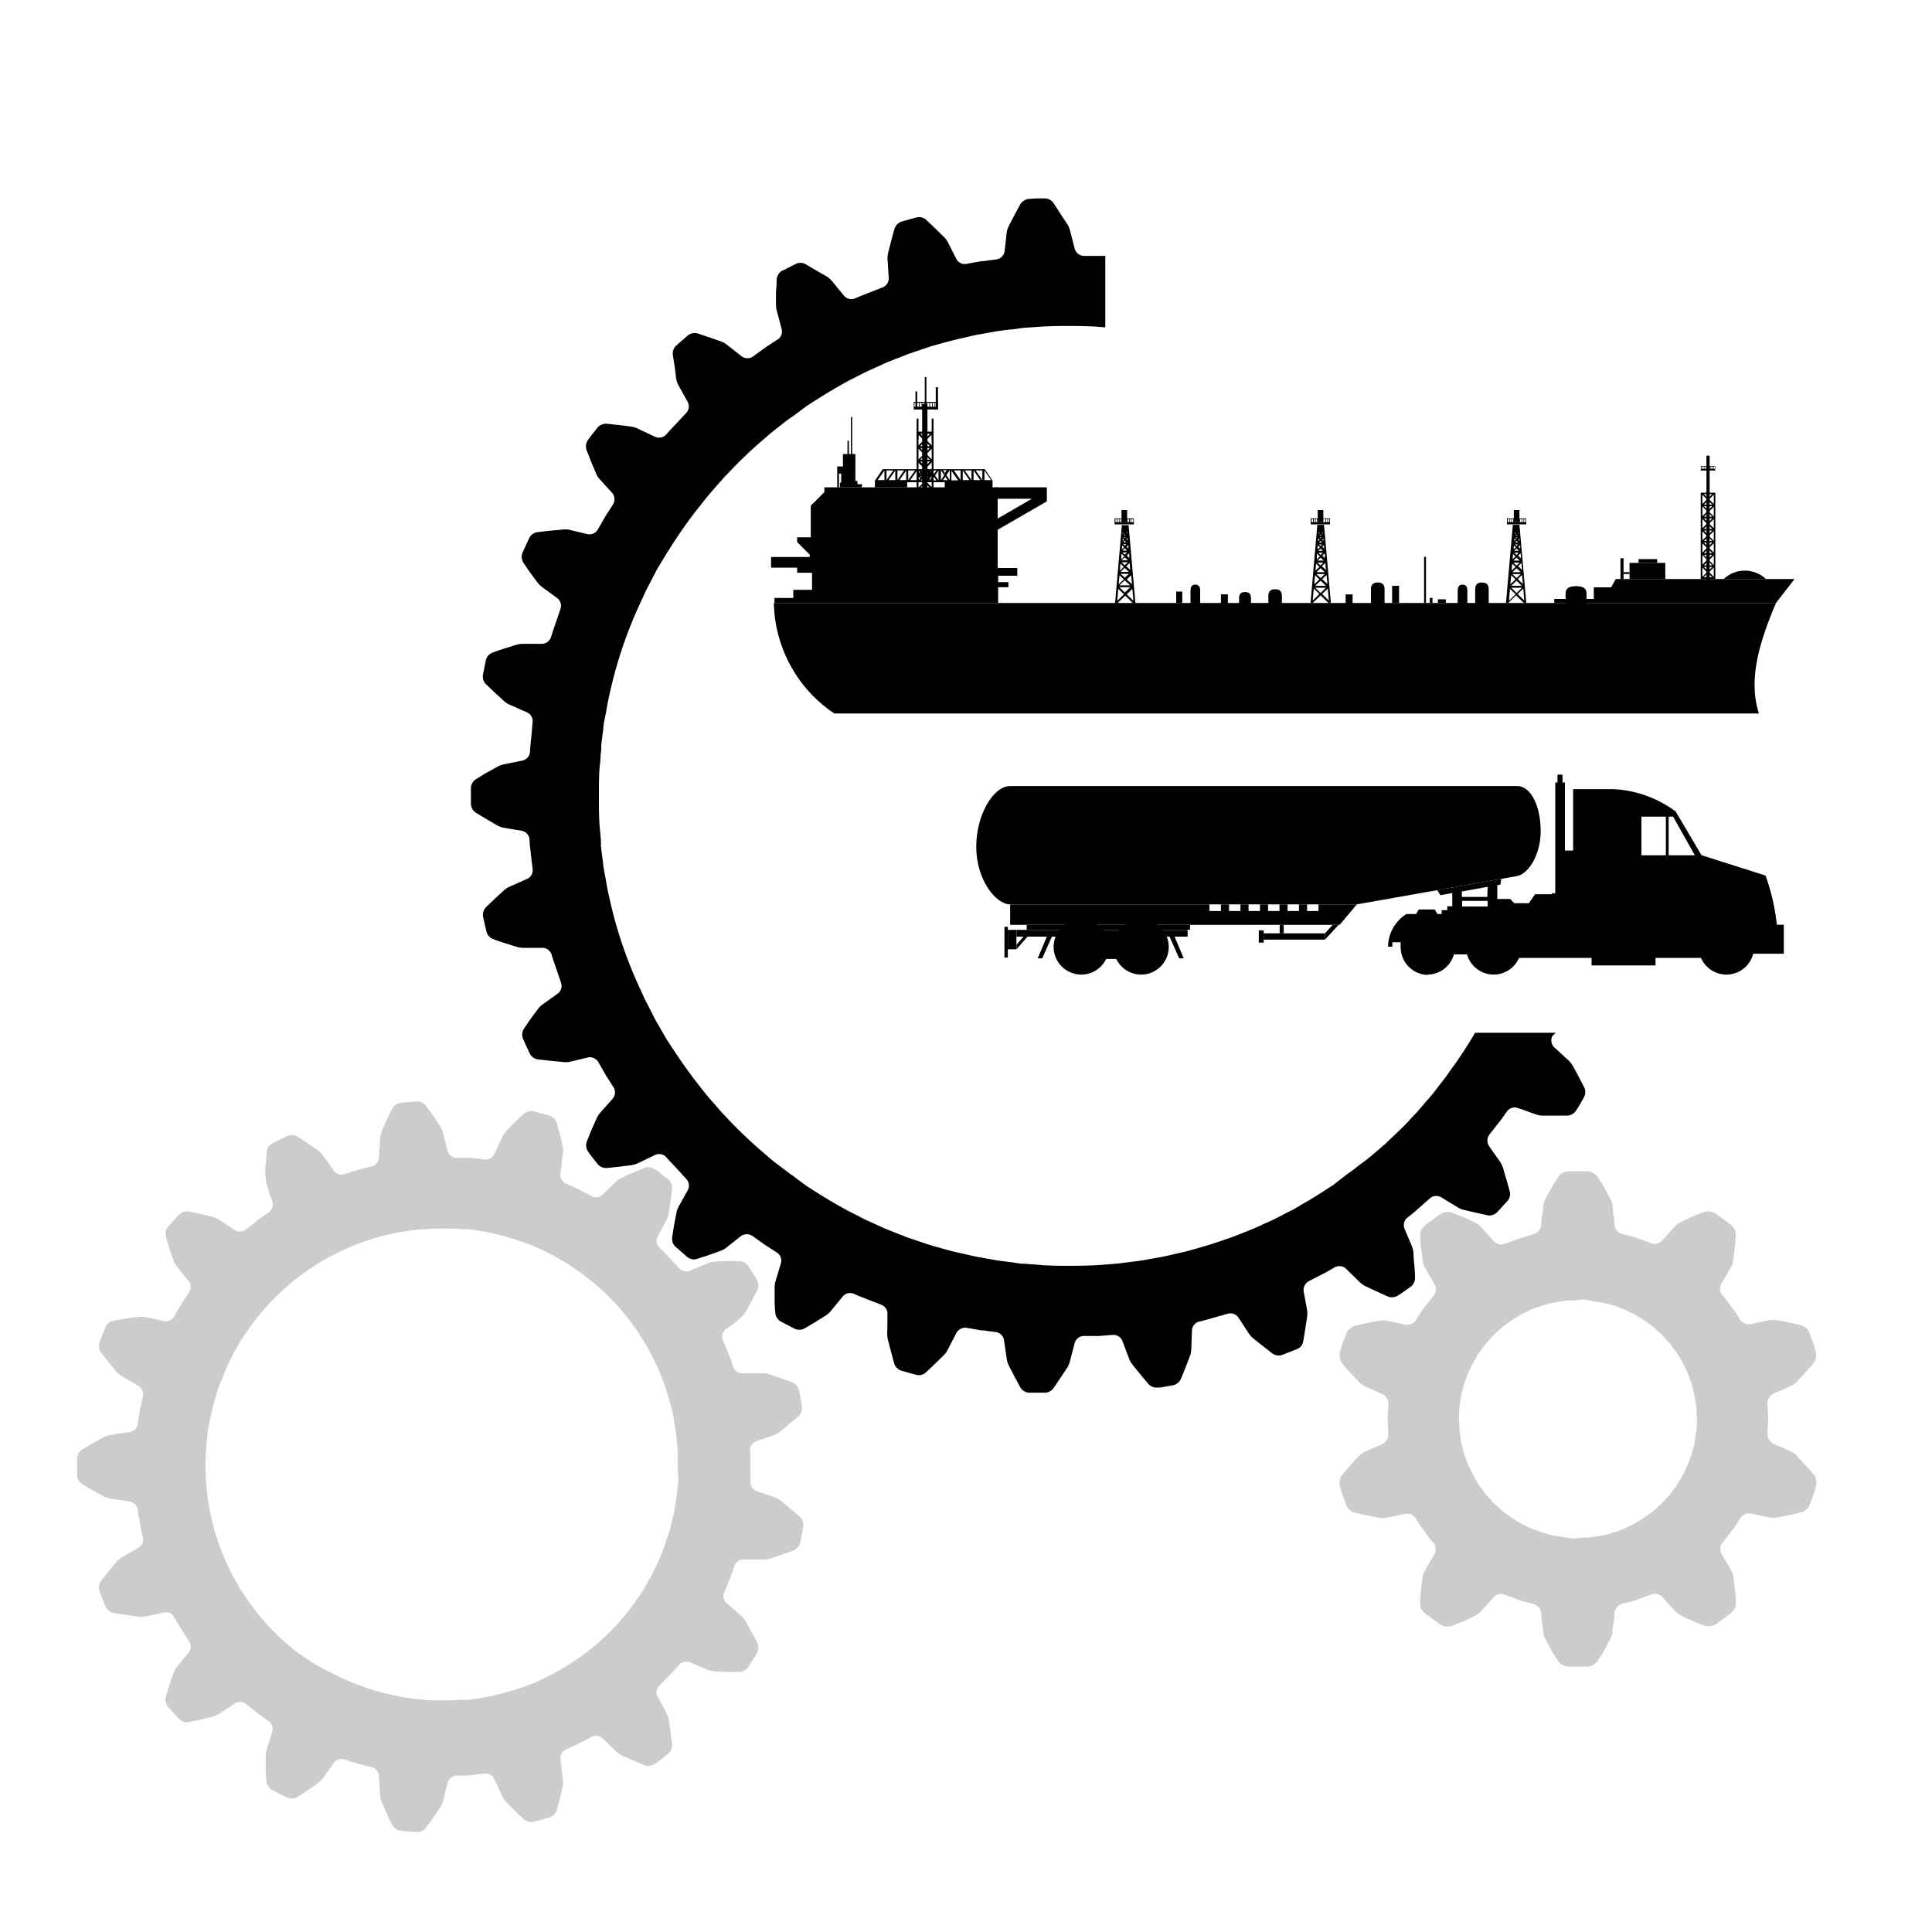
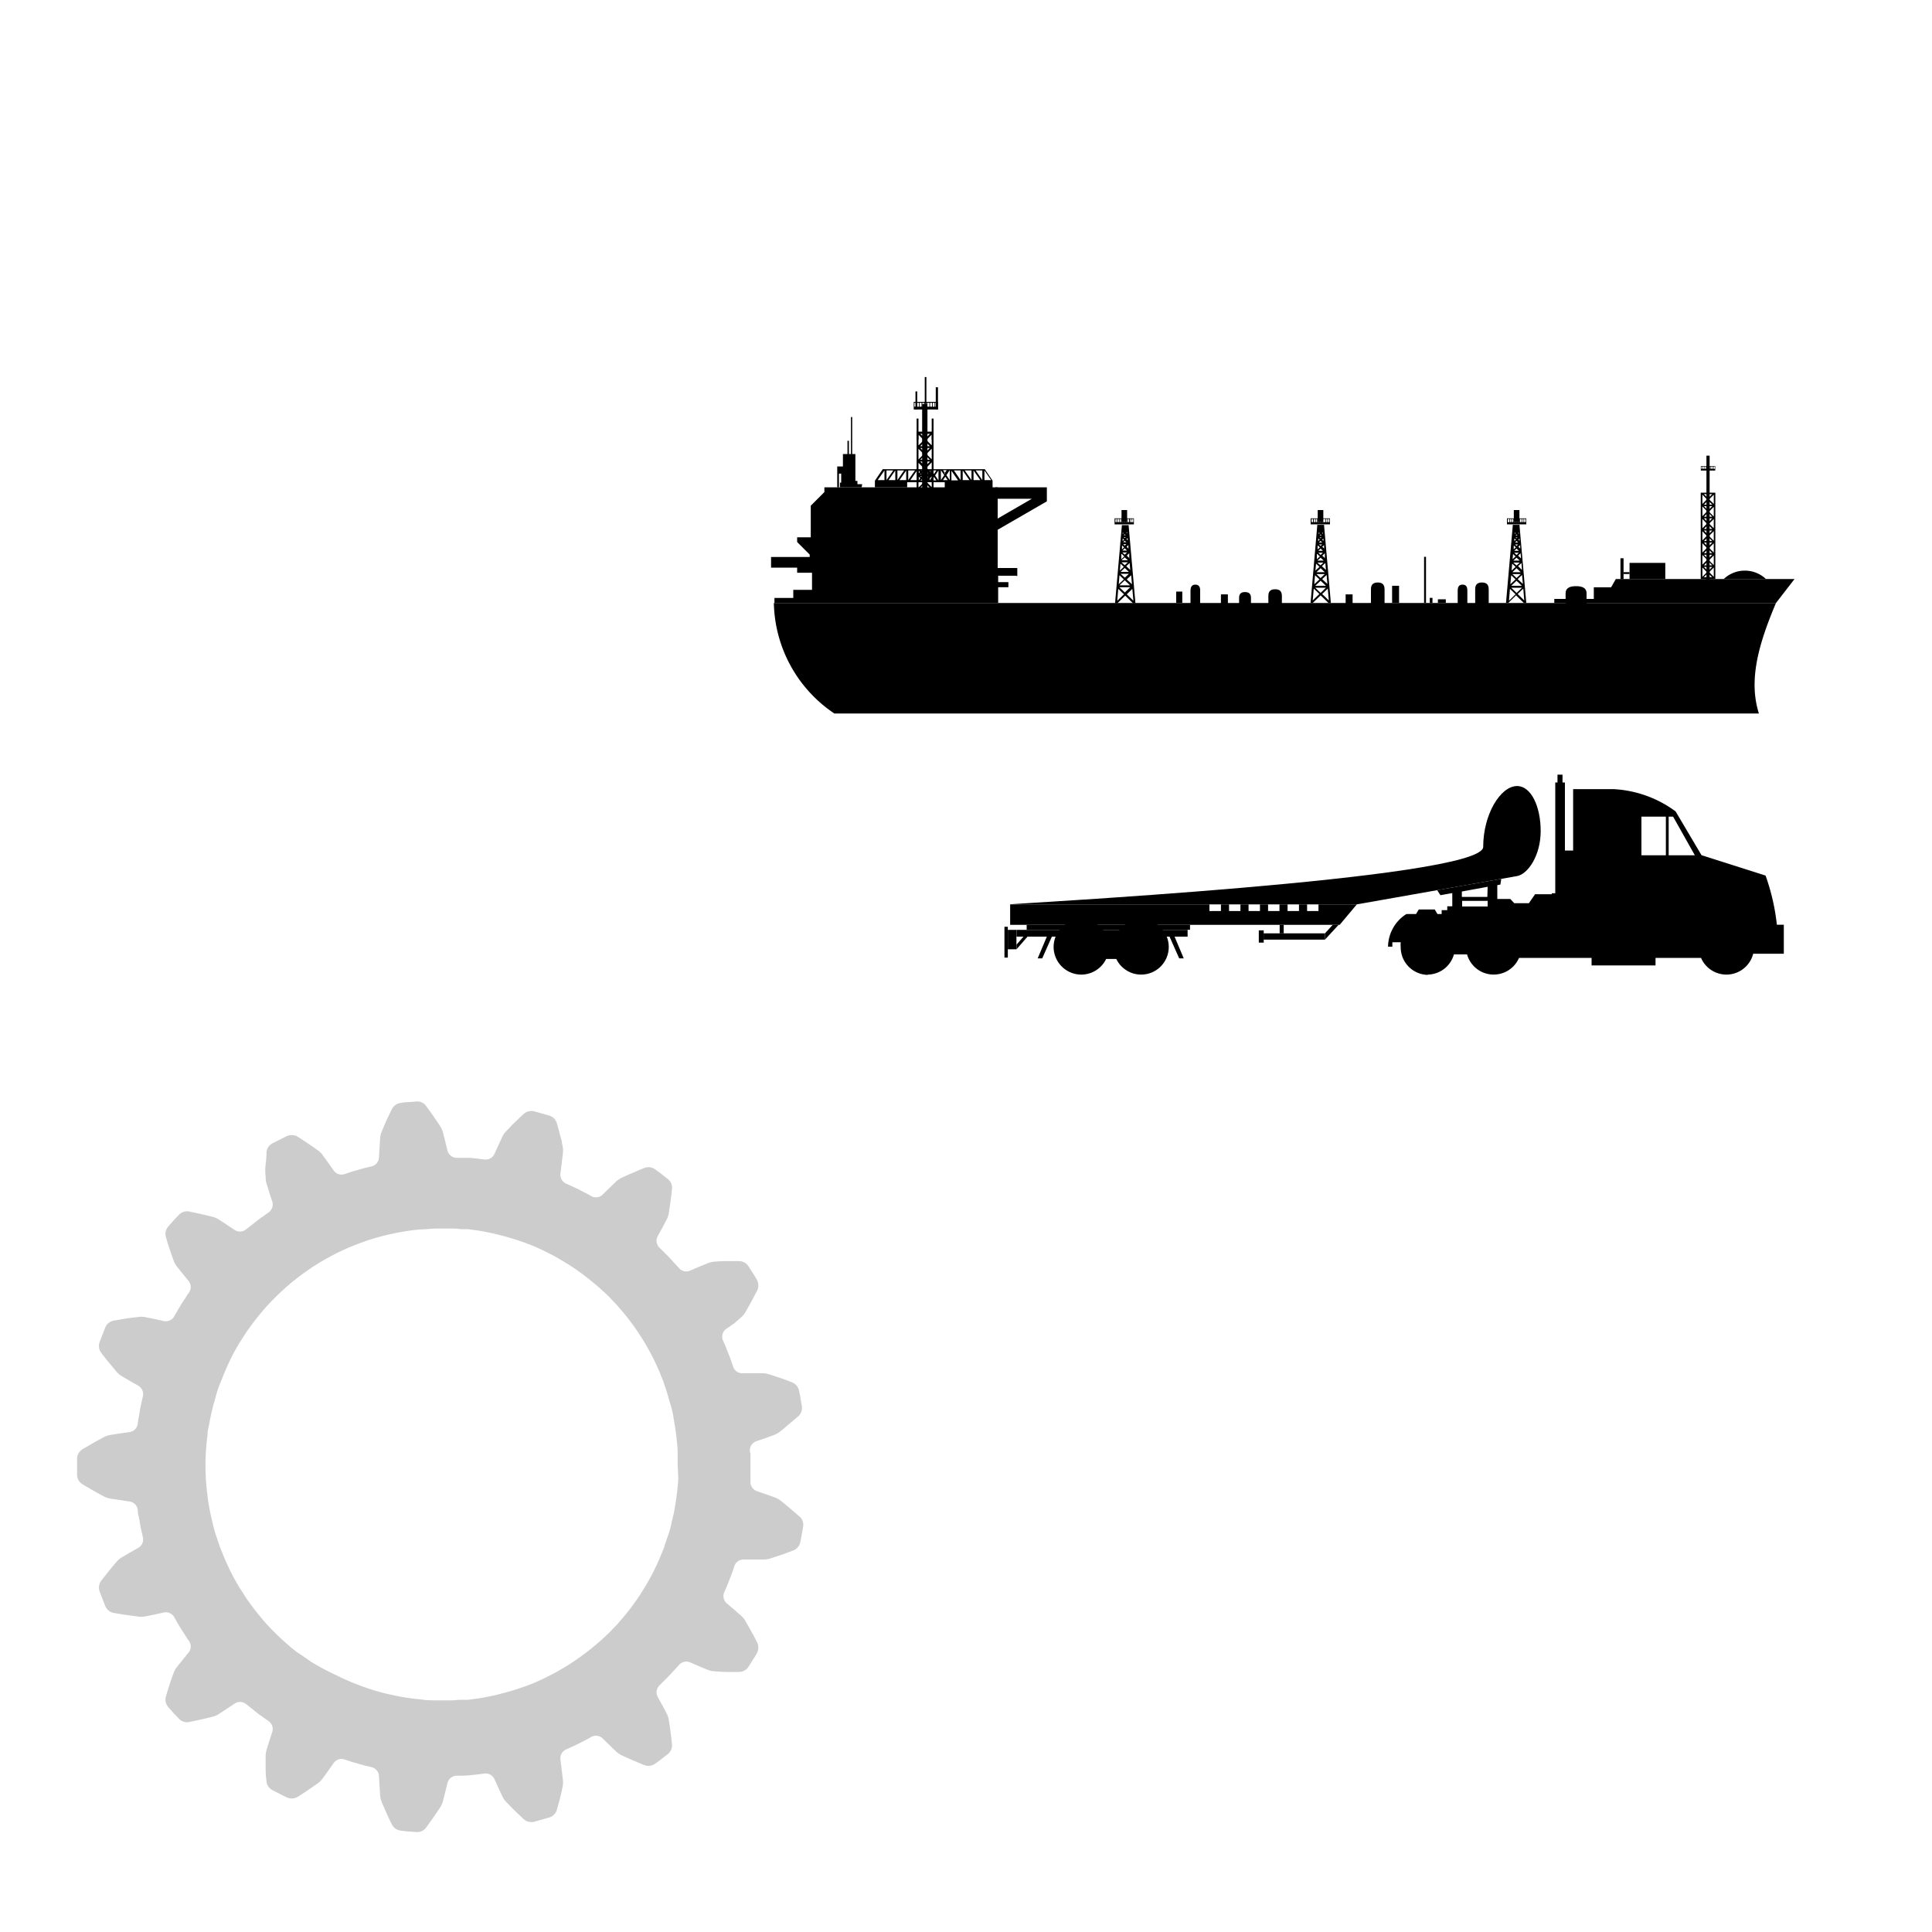
<svg xmlns="http://www.w3.org/2000/svg" id="Layer_1" data-name="Layer 1" viewBox="0 0 200 200">
  <title>WN</title>
-   <path d="M186.9,151.67c-.46-.51-.93-1-.93-1a2.13,2.13,0,0,0-.59-.42l-.89-.4-.89-.38a1.13,1.13,0,0,1-.63-1.09l.07-1.51-.07-1.52a1.11,1.11,0,0,1,.63-1.08l.89-.38.89-.41a2.32,2.32,0,0,0,.59-.41s.47-.47.93-1,.86-1,.86-1a1.45,1.45,0,0,0,.18-1.23l-.07-.27a5.05,5.05,0,0,0-.19-.6l-.31-.85a1.39,1.39,0,0,0-.85-.9l-.41-.11-.92-.21c-.66-.14-1.31-.24-1.31-.24a2.12,2.12,0,0,0-.71,0l-.95.19c-.47.1-.94.22-.94.22a1.1,1.1,0,0,1-1.17-.5l-.4-.65c-.21-.31-.45-.61-.45-.61s-.89-1.22-.93-1.19a1.07,1.07,0,0,1-.13-1.25l.5-.84.49-.86a2,2,0,0,0,.23-.67s.09-.65.16-1.31.1-1.36.1-1.36a1.15,1.15,0,0,0-.13-.59,1.62,1.62,0,0,0-.44-.51l-1.46-1.08a1.48,1.48,0,0,0-1.24-.19s-.64.24-1.25.5-1.2.57-1.2.57a2.28,2.28,0,0,0-.58.44l-.66.72-.64.73a1.08,1.08,0,0,1-1.23.25l-1.42-.52-.22-.08-.51-.13-.73-.19a1.1,1.1,0,0,1-.57-.36,1,1,0,0,1-.27-.59s0-.48-.09-1-.11-1-.11-1a1.94,1.94,0,0,0-.22-.68s-.3-.59-.64-1.18a8.13,8.13,0,0,0-.48-.79l-.23-.35a1.4,1.4,0,0,0-1.11-.55l-.9,0-.91,0a1.4,1.4,0,0,0-1.11.55l-.23.35c-.14.2-.31.49-.48.79-.34.59-.64,1.18-.64,1.18a2.16,2.16,0,0,0-.22.68s0,.49-.11,1-.09,1-.09,1a1,1,0,0,1-.27.59,1.1,1.1,0,0,1-.57.36L158,128l-.51.13-.22.08-1.42.52a1.08,1.08,0,0,1-1.23-.25l-.64-.73-.66-.72a2.12,2.12,0,0,0-.58-.44s-.6-.32-1.2-.57-1.25-.5-1.25-.5a1.48,1.48,0,0,0-1.24.19l-1.46,1.08a1.76,1.76,0,0,0-.44.51,1.15,1.15,0,0,0-.13.59s0,.69.1,1.36.16,1.31.16,1.31a2,2,0,0,0,.23.67l.49.86.5.84a1.07,1.07,0,0,1-.13,1.25s-.93,1.19-.93,1.19-.24.3-.45.61-.39.65-.39.65a1.12,1.12,0,0,1-1.18.5s-.47-.12-.94-.22l-.95-.19a2.12,2.12,0,0,0-.71,0s-.65.1-1.31.24l-.92.21-.41.11a1.39,1.39,0,0,0-.85.9L139,139a5.05,5.05,0,0,0-.19.6l-.07.27a1.45,1.45,0,0,0,.18,1.23s.42.54.86,1,.93,1,.93,1a2.32,2.32,0,0,0,.59.41l.89.41.89.38a1.13,1.13,0,0,1,.64,1.08l-.08,1.52.08,1.51a1.16,1.16,0,0,1-.64,1.09l-.89.38-.89.4a2.13,2.13,0,0,0-.59.42s-.47.46-.93,1-.86,1-.86,1a1.46,1.46,0,0,0-.18,1.23l.07.28a5.6,5.6,0,0,0,.19.59l.31.86a1.41,1.41,0,0,0,.85.9l.41.1c.25.07.59.14.92.21.66.14,1.31.25,1.31.25a2.11,2.11,0,0,0,.71,0l.95-.19.94-.21a1.09,1.09,0,0,1,1.18.5l.39.64c.21.31.45.61.45.61s.89,1.22.93,1.2a1.07,1.07,0,0,1,.13,1.25l-.5.84c-.25.42-.49.85-.49.85a2,2,0,0,0-.23.68s-.09.64-.16,1.31-.1,1.35-.1,1.35a1.19,1.19,0,0,0,.13.6,1.72,1.72,0,0,0,.44.5l1.46,1.08a1.45,1.45,0,0,0,1.24.19s.64-.24,1.25-.5,1.2-.57,1.2-.57a2.09,2.09,0,0,0,.58-.43l.66-.72.64-.73a1.08,1.08,0,0,1,1.23-.26l1.42.52.22.09.51.13.73.18a1.06,1.06,0,0,1,.57.37,1,1,0,0,1,.27.58s0,.48.09,1,.11,1,.11,1a2.16,2.16,0,0,0,.22.68s.3.59.64,1.19c.17.3.34.58.48.79l.23.35a1.42,1.42,0,0,0,1.11.54l.91,0,.9,0a1.42,1.42,0,0,0,1.11-.54l.23-.35c.14-.21.32-.49.48-.79.34-.6.64-1.19.64-1.19a1.94,1.94,0,0,0,.22-.68s0-.48.11-1,.09-1,.09-1a1,1,0,0,1,.27-.58A1.06,1.06,0,0,1,168,166l.73-.18.51-.13.22-.09,1.42-.52a1.08,1.08,0,0,1,1.23.26l.64.73.66.72a2.24,2.24,0,0,0,.58.43s.6.32,1.2.57,1.25.5,1.25.5a1.45,1.45,0,0,0,1.24-.19l1.46-1.08a1.59,1.59,0,0,0,.44-.5,1.19,1.19,0,0,0,.13-.6s0-.69-.1-1.35-.16-1.31-.16-1.31a2,2,0,0,0-.23-.68l-.49-.85-.5-.84a1.07,1.07,0,0,1,.13-1.25s.93-1.2.93-1.2.24-.3.45-.61l.4-.64a1.07,1.07,0,0,1,1.17-.5l.94.21.95.19a2.11,2.11,0,0,0,.71,0s.65-.11,1.31-.25c.33-.07.67-.14.92-.21l.41-.1a1.41,1.41,0,0,0,.85-.9l.31-.86a5.6,5.6,0,0,0,.19-.59l.07-.28a1.46,1.46,0,0,0-.18-1.23S187.34,152.17,186.9,151.67Zm-13.8,2.72-.22.31c-.09.12-.22.23-.34.37l-.39.43a5.19,5.19,0,0,1-.48.45l-.51.48-.59.42a11,11,0,0,1-1.19.78,4.56,4.56,0,0,1-.58.3l-.52.25a8.74,8.74,0,0,1-.82.31l-.31.12a11.11,11.11,0,0,1-1.16.32c-.35.09-.78.11-1.22.2s-.94,0-1.42.09-1,0-1.43-.09-.87-.11-1.22-.2a11.11,11.11,0,0,1-1.16-.32l-.31-.12a8.74,8.74,0,0,1-.82-.31l-.52-.25a4.56,4.56,0,0,1-.58-.3,12.13,12.13,0,0,1-1.19-.78l-.59-.42c-.17-.17-.34-.32-.51-.48a5.19,5.19,0,0,1-.48-.45l-.39-.43c-.12-.14-.24-.25-.34-.37l-.22-.31-.2-.27-.21-.26c-.12-.17-.26-.44-.45-.75a12.4,12.4,0,0,1-1.1-2.41,5.41,5.41,0,0,1-.19-.69c-.05-.23-.13-.45-.17-.67-.06-.45-.14-.87-.18-1.23,0-.73-.07-1.21-.07-1.21s0-.49.07-1.22c0-.36.12-.77.18-1.22,0-.22.12-.45.17-.68a5.91,5.91,0,0,1,.19-.69,12.4,12.4,0,0,1,1.1-2.41c.19-.31.33-.58.45-.75l.21-.26.2-.27.22-.31.34-.36.39-.44a5.19,5.19,0,0,1,.48-.45l.51-.47.59-.43a12.13,12.13,0,0,1,1.19-.78,3.49,3.49,0,0,1,.58-.29l.52-.26a8.74,8.74,0,0,1,.82-.31l.31-.12s.46-.12,1.16-.31c.35-.09.78-.12,1.22-.2s.94,0,1.43-.1,1,0,1.42.1.87.11,1.22.2c.7.19,1.17.29,1.16.31l.31.12a8.74,8.74,0,0,1,.82.31l.52.26a3.49,3.49,0,0,1,.58.29,11,11,0,0,1,1.19.78l.59.43.51.47a5.19,5.19,0,0,1,.48.45l.39.44c.12.13.25.25.34.36l.22.31.2.27.21.26c.13.17.26.44.46.75a13,13,0,0,1,1.09,2.41,5.91,5.91,0,0,1,.19.69c.05.23.13.46.17.68.06.45.14.86.19,1.22,0,.73.06,1.22.06,1.22s0,.48-.06,1.21c-.05.36-.13.78-.19,1.23,0,.22-.12.44-.17.67a5.41,5.41,0,0,1-.19.69,13,13,0,0,1-1.09,2.41c-.2.31-.33.58-.46.75l-.21.26Z" style="fill:#ccc" />
  <path d="M78.28,149.2l.91-.31.92-.33a2.44,2.44,0,0,0,.61-.34L81,148l.67-.57c.49-.41,1-.85,1-.85a1.14,1.14,0,0,0,.33-1.06s-.07-.39-.13-.77-.15-.78-.15-.78a1.19,1.19,0,0,0-.7-.86s-.6-.24-1.21-.45-1.22-.4-1.22-.4a2.12,2.12,0,0,0-.7-.1l-1,0-1,0a1,1,0,0,1-1-.69l-.23-.68c-.12-.34-.26-.67-.26-.67l-.26-.67c-.07-.17-.14-.34-.2-.46l-.09-.2a1,1,0,0,1,.28-1.19L76,137l.72-.63a2.17,2.17,0,0,0,.45-.55s.32-.55.63-1.12.6-1.14.6-1.14a1.22,1.22,0,0,0-.07-1.11s-.19-.35-.41-.68l-.42-.66a1.17,1.17,0,0,0-1-.56l-1.3,0c-.64,0-1.27.06-1.27.06a2.25,2.25,0,0,0-.69.17l-.9.37-.89.38a1,1,0,0,1-1.18-.28l-1-1.09-1-1a1,1,0,0,1-.18-1.2l.47-.85.45-.86a2,2,0,0,0,.22-.67s.1-.63.19-1.27.15-1.29.15-1.29a1.16,1.16,0,0,0-.47-1l-.62-.48c-.31-.25-.64-.47-.64-.47a1.18,1.18,0,0,0-1.09-.18l-.38.15-.82.35c-.6.25-1.17.52-1.17.52a2.63,2.63,0,0,0-.59.39l-.69.67-.7.68a1,1,0,0,1-1.2.17s-.31-.19-.64-.35l-.64-.33-.2-.1-.45-.21-.66-.3a1,1,0,0,1-.59-1.06l.12-1,.12-1a2.42,2.42,0,0,0,0-.71l-.08-.39c0-.24-.12-.55-.2-.86-.16-.62-.34-1.25-.34-1.25a1.18,1.18,0,0,0-.8-.78l-1.51-.43a1.22,1.22,0,0,0-1.09.24s-.48.44-.94.89c-.23.22-.45.45-.62.63l-.28.29a2.07,2.07,0,0,0-.4.58l-.41.88-.4.88a1,1,0,0,1-1.06.59l-.72-.09-.71-.08-.72,0-.5,0h-.22a1,1,0,0,1-.94-.77s-.12-.47-.23-.94l-.24-.94a2.33,2.33,0,0,0-.29-.64s-.35-.53-.72-1.06-.76-1.06-.76-1.06a1.13,1.13,0,0,0-1-.42l-.78.06c-.39,0-.78.08-.78.08a1.18,1.18,0,0,0-.93.61l-.18.36c-.11.22-.25.51-.38.8-.27.6-.51,1.19-.51,1.19a2.34,2.34,0,0,0-.17.68l-.06,1-.06,1a1,1,0,0,1-.78.94l-.7.16-.69.2-.7.2-.68.23a1,1,0,0,1-1.16-.4l-.55-.78-.57-.79a2.12,2.12,0,0,0-.5-.49s-.52-.38-1.06-.74-1.08-.7-1.08-.7a1.22,1.22,0,0,0-1.12,0l-.22.1-.48.25-.7.35a1.16,1.16,0,0,0-.65.91s0,.65-.09,1.29,0,1.28,0,1.28a2.32,2.32,0,0,0,.09.7s.15.46.29.93l.3.92a1,1,0,0,1-.39,1.15l-.59.42-.4.28-.18.14-.56.45-.57.44a1,1,0,0,1-1.21.07l-.81-.54-.81-.53a2.15,2.15,0,0,0-.64-.28s-.62-.16-1.25-.3-1.27-.27-1.27-.27a1.17,1.17,0,0,0-1,.38l-.54.57-.52.59a1.18,1.18,0,0,0-.28,1.07s.18.63.38,1.24.42,1.21.42,1.21a2.3,2.3,0,0,0,.33.62l.61.76.61.75a1,1,0,0,1,.05,1.22l-.13.18-.27.42-.39.6-.37.62-.36.63a1,1,0,0,1-1.11.49l-.94-.21-1-.2a2.11,2.11,0,0,0-.71,0s-.64.06-1.27.16l-1.28.22a1.16,1.16,0,0,0-.84.72s-.14.37-.29.74l-.28.73a1.2,1.2,0,0,0,.14,1.11s.39.52.79,1,.83,1,.83,1a2.31,2.31,0,0,0,.54.45l.84.49.84.48a1,1,0,0,1,.49,1.11l-.16.71c-.08.35-.14.71-.14.71l-.12.7c-.07.36-.11.72-.11.72a1,1,0,0,1-.86.86l-1,.14-1,.16a2.25,2.25,0,0,0-.66.23s-.57.3-1.13.62l-.77.45-.35.21a1.16,1.16,0,0,0-.51,1l0,.78,0,.78a1.16,1.16,0,0,0,.51,1l.35.21.77.45c.56.32,1.13.62,1.13.62a2.25,2.25,0,0,0,.66.23l1,.15,1,.15a1,1,0,0,1,.86.86s0,.36.11.71l.12.71s.06.36.14.71l.16.71a1,1,0,0,1-.49,1.11l-.84.48-.84.49a2.31,2.31,0,0,0-.54.45s-.42.48-.83,1-.79,1-.79,1a1.2,1.2,0,0,0-.14,1.11l.28.73c.15.37.29.74.29.74a1.18,1.18,0,0,0,.84.72s.65.12,1.28.21,1.27.17,1.27.17a2.11,2.11,0,0,0,.71,0l1-.2.94-.21a1,1,0,0,1,1.11.49l.36.63c.18.31.37.61.37.61l.39.61.27.42.13.18a1,1,0,0,1-.05,1.22s-.31.37-.61.75l-.61.76a2.16,2.16,0,0,0-.33.62s-.22.59-.42,1.21-.38,1.24-.38,1.24a1.18,1.18,0,0,0,.28,1.07l.52.59.54.57a1.17,1.17,0,0,0,1,.38l1.27-.27c.63-.14,1.25-.3,1.25-.3a2.15,2.15,0,0,0,.64-.28l.81-.53.81-.54a1,1,0,0,1,1.21.06l.57.45.56.45.18.14.4.28.59.42a1,1,0,0,1,.39,1.15l-.3.92c-.14.46-.29.93-.29.93a2.32,2.32,0,0,0-.09.7s0,.64,0,1.28.09,1.29.09,1.29a1.13,1.13,0,0,0,.65.9l.7.36.48.25.22.1a1.22,1.22,0,0,0,1.12,0s.55-.34,1.08-.7,1.06-.74,1.06-.74a2.12,2.12,0,0,0,.5-.49l.57-.79.55-.78a1,1,0,0,1,1.16-.4l.68.23.7.2.69.2.7.16a1,1,0,0,1,.78.94l.06,1,.06,1a2.34,2.34,0,0,0,.17.68s.24.59.51,1.18c.13.3.27.59.38.81l.18.36a1.18,1.18,0,0,0,.93.61s.39.06.78.08l.78.06a1.13,1.13,0,0,0,1-.42s.39-.53.76-1.06.72-1.06.72-1.06a2.33,2.33,0,0,0,.29-.64l.24-.94c.11-.47.23-.94.23-.94a1,1,0,0,1,.94-.77h.22l.5,0,.72-.05.71-.08.72-.09a1,1,0,0,1,1.06.59l.4.88.41.88a2.07,2.07,0,0,0,.4.58l.28.29c.17.18.39.41.62.63.46.45.94.89.94.89a1.22,1.22,0,0,0,1.09.24l1.51-.43a1.18,1.18,0,0,0,.8-.78s.18-.63.34-1.25c.08-.31.15-.62.2-.86l.08-.39a2.44,2.44,0,0,0,0-.71l-.12-1-.12-1a1,1,0,0,1,.59-1.06l.66-.3.45-.21.2-.1.64-.33c.33-.16.64-.35.64-.35a1,1,0,0,1,1.2.17l.7.68.69.66a2.36,2.36,0,0,0,.59.4s.57.27,1.17.52l.82.35.38.15a1.18,1.18,0,0,0,1.09-.18s.33-.22.64-.47l.62-.48a1.16,1.16,0,0,0,.47-1s-.07-.66-.15-1.29-.19-1.27-.19-1.27a2,2,0,0,0-.22-.67l-.45-.86-.47-.85a1,1,0,0,1,.18-1.2l1-1,1-1.09a1,1,0,0,1,1.18-.29l.89.39.9.37a2,2,0,0,0,.69.16s.63.05,1.27.07l1.3,0a1.17,1.17,0,0,0,1-.56l.42-.67c.22-.32.41-.67.41-.67a1.22,1.22,0,0,0,.07-1.11s-.28-.57-.6-1.14-.63-1.12-.63-1.12a2.17,2.17,0,0,0-.45-.55l-.72-.63-.74-.63a1,1,0,0,1-.28-1.19l.09-.2c.06-.12.13-.29.2-.46l.26-.67s.14-.33.26-.67.23-.68.23-.68a1,1,0,0,1,1-.69l1,0,1,0a2.42,2.42,0,0,0,.7-.1l1.22-.4c.61-.21,1.21-.45,1.21-.45a1.19,1.19,0,0,0,.7-.86s.08-.39.15-.78.13-.77.13-.77a1.14,1.14,0,0,0-.33-1.06l-1-.86-.67-.56-.32-.25a2.16,2.16,0,0,0-.61-.34l-.92-.33-.91-.31a1,1,0,0,1-.68-1l0-1.44,0-1.44A1,1,0,0,1,78.28,149.2Zm-8.06,3.87a27.48,27.48,0,0,1-.38,3.09c-.08.56-.25,1.1-.35,1.62s-.27,1-.41,1.39-.25.73-.33,1l-.14.36-.15.36c-.08.23-.23.55-.4.94a24.68,24.68,0,0,1-3.27,5.27c-.55.66-.92,1.08-.92,1.08l-.27.28c-.18.17-.41.45-.72.73a26.59,26.59,0,0,1-2.36,2,23.37,23.37,0,0,1-2.6,1.71,10,10,0,0,1-.9.49l-.34.18-.35.17-.93.43a26.32,26.32,0,0,1-2.93,1,26,26,0,0,1-3,.66l-1,.13a3.49,3.49,0,0,1-.39,0l-.39,0c-.24,0-.6.06-1,.06s-.93,0-1.46,0-1.1,0-1.66-.1a21.86,21.86,0,0,1-3.07-.48c-.83-.17-1.37-.34-1.37-.34s-.55-.14-1.35-.43a24.42,24.42,0,0,1-2.86-1.2A25.79,25.79,0,0,1,32.16,172l-.84-.59L31,171.2,30.7,171c-.19-.16-.48-.36-.79-.65a25.62,25.62,0,0,1-2.25-2.16,27.34,27.34,0,0,1-1.94-2.43c-.25-.34-.44-.65-.57-.86l-.21-.32-.06-.09a1.75,1.75,0,0,1-.15-.24l-.51-.89a25.6,25.6,0,0,1-1.29-2.82c-.23-.52-.38-1.07-.56-1.57s-.29-1-.38-1.39l-.23-1-.07-.38-.07-.39a9.85,9.85,0,0,1-.14-1,23.13,23.13,0,0,1,0-6.22c0-.42.09-.77.14-1s.07-.38.07-.38l.07-.38.23-1c.09-.41.25-.88.38-1.39s.33-1.05.56-1.57A25.6,25.6,0,0,1,24.22,140l.51-.89a1.75,1.75,0,0,1,.15-.24l.06-.09.21-.33c.13-.2.32-.51.57-.85a27.34,27.34,0,0,1,1.94-2.43A25.62,25.62,0,0,1,29.91,133c.31-.29.6-.49.79-.65l.31-.24.31-.23.84-.59a25.79,25.79,0,0,1,2.69-1.56,24.42,24.42,0,0,1,2.86-1.2c.8-.29,1.35-.43,1.35-.43s.54-.17,1.37-.34a23.3,23.3,0,0,1,3.07-.49c.56,0,1.13-.09,1.66-.09s1,0,1.46,0,.78,0,1,.06l.39,0,.39,0,1,.13a26,26,0,0,1,3,.66,26.32,26.32,0,0,1,2.93,1l.93.43.35.17.34.18a10,10,0,0,1,.9.49,23.37,23.37,0,0,1,2.6,1.71,28.4,28.4,0,0,1,2.36,2c.31.29.54.57.72.74l.27.28s.37.42.92,1.08a24.68,24.68,0,0,1,3.27,5.27c.17.39.32.71.4.94l.15.36.14.36c.08.24.19.57.33,1s.25.88.41,1.39.27,1.06.35,1.62a27.48,27.48,0,0,1,.38,3.09l0,1.42Z" style="fill:#ccc" />
-   <path d="M161.06,106.91H152.7l-.33.57c-.7,1.11-1.4,2.23-2,3l-.7,1-.27.35-1,1.3c-.31.39-.7.81-1.1,1.28l-.62.73c-.23.23-.46.47-.68.71-.89,1-1.88,1.85-2.58,2.55l-1.25,1.07s-.49.45-1.28,1c-.39.3-.83.67-1.33,1L138,122.68c-1.11.71-2.21,1.44-3.08,1.91l-1,.6-.41.2-1.46.75c-.44.23-1,.45-1.53.71l-.87.39-.92.36c-1.21.51-2.47.9-3.4,1.22l-1.58.46-.44.12a10.72,10.72,0,0,1-1.16.29l-1.64.38-1.9.34c-.65.13-1.31.18-1.92.27l-.88.11-.8.07-1.64.12s-2.65.13-5.29,0l-1.93-.15c-.62,0-1.18-.14-1.68-.19l-1.18-.15-.45-.08-1.62-.29c-.49-.08-1-.23-1.64-.36l-.93-.21c-.32-.08-.63-.18-1-.27-.63-.19-1.27-.34-1.85-.55l-1.6-.54c-.47-.15-.84-.33-1.11-.42l-.43-.17-.42-.17c-.27-.1-.65-.25-1.09-.46l-1.54-.7-1.73-.88c-2.32-1.23-4.51-2.71-4.51-2.71l-1.34-1c-.42-.28-.86-.64-1.35-1s-1-.78-1.5-1.23a45.94,45.94,0,0,1-3.83-3.62l-.31-.33c-.2-.21-.48-.51-.8-.89l-1.11-1.27-1.2-1.53c-1.59-2.1-3-4.35-3-4.35l-.82-1.43c-.26-.42-.51-.94-.79-1.49s-.6-1.13-.85-1.74a44.81,44.81,0,0,1-2-4.89,44,44,0,0,1-1.41-5.07c-.16-.64-.26-1.29-.37-1.9s-.23-1.17-.27-1.66c-.13-1-.21-1.64-.21-1.64a4.33,4.33,0,0,1,0-.45c0-.29-.05-.7-.09-1.19C62,85,62,83.71,62,82.39s0-2.64.15-3.63c0-.49.07-.9.09-1.19a4.33,4.33,0,0,1,0-.45s.08-.65.21-1.63c0-.5.16-1.06.27-1.67s.21-1.26.37-1.9a44,44,0,0,1,1.41-5.07,44.81,44.81,0,0,1,2-4.89c.25-.61.56-1.19.85-1.74s.53-1.06.79-1.49L69,57.31s1.37-2.26,3-4.36l1.2-1.52c.41-.47.78-.91,1.11-1.28s.6-.68.8-.89l.31-.32a45.14,45.14,0,0,1,3.83-3.63c.49-.45,1-.84,1.5-1.23s.93-.74,1.35-1l1.34-1s2.19-1.48,4.51-2.72l1.73-.88,1.54-.69a10.78,10.78,0,0,1,1.09-.47l.42-.17.43-.16c.27-.1.64-.28,1.11-.43l1.6-.54c.58-.21,1.22-.36,1.85-.55l1-.26.93-.22c.6-.13,1.15-.28,1.64-.36l1.62-.29.45-.08,1.18-.15c.5,0,1.06-.16,1.68-.19L108,33.8c2.64-.13,5.29,0,5.29,0l1.13.09v-7.4l-.74,0-.23,0H113l-.75,0a1,1,0,0,1-1-.77l-.49-1.88a2,2,0,0,0-.28-.64l-.7-1.06L109.05,21a1.15,1.15,0,0,0-1-.46s-.38,0-.75,0l-.76.05a1.16,1.16,0,0,0-.92.56L105,22.29c-.14.28-.29.56-.4.77l-.18.36a2.27,2.27,0,0,0-.21.67L104,26a1,1,0,0,1-.89.86l-.74.09-.5.08-.23,0-1.46.26A1,1,0,0,1,99,26.81l-.87-1.72a2.33,2.33,0,0,0-.42-.57l-.91-.89-.94-.89a1.1,1.1,0,0,0-1-.23l-1.46.41a1.16,1.16,0,0,0-.79.73l-.11.38c-.06.24-.15.55-.23.86l-.32,1.24a2.45,2.45,0,0,0-.07.71L92,28.77a1,1,0,0,1-.68,1l-1.39.54-.69.28c-.35.13-.68.28-.68.28a1,1,0,0,1-1.2-.27l-1.23-1.5a2.38,2.38,0,0,0-.53-.47L84.5,28l-1.1-.65a1.12,1.12,0,0,0-1.08,0l-.67.34-.46.24L81,28a1.18,1.18,0,0,0-.6.91s0,.64-.07,1.28l0,1.27a2.25,2.25,0,0,0,.08.69L80.9,34a1,1,0,0,1-.44,1.17l-.62.4-.43.28a1.41,1.41,0,0,0-.19.13L78,36.87a1,1,0,0,1-1.24,0l-1.52-1.19a2,2,0,0,0-.61-.34l-1.2-.42-1.23-.41a1.13,1.13,0,0,0-1,.22l-1.15,1a1.14,1.14,0,0,0-.4,1s.09.62.2,1.26L70,39.22a2.25,2.25,0,0,0,.23.66l.94,1.69A1,1,0,0,1,71,42.79l-1,1.07-.51.54c-.26.27-.5.55-.5.55a1,1,0,0,1-1.21.25L66,44.36a2.23,2.23,0,0,0-.68-.2L64.08,44l-1.27-.13a1.16,1.16,0,0,0-1,.45l-.47.6-.32.41-.13.19a1.16,1.16,0,0,0-.17,1.07s.24.6.47,1.2L61.7,49a2.08,2.08,0,0,0,.36.59L63.35,51a1,1,0,0,1,.09,1.24l-.4.63-.28.43-.12.2-.74,1.29a1,1,0,0,1-1.14.49l-1.88-.45a2.32,2.32,0,0,0-.7,0l-1.27.11-1.27.15a1.1,1.1,0,0,0-.87.64l-.63,1.38a1.15,1.15,0,0,0,0,1.07s.35.54.72,1.07l.74,1a2.58,2.58,0,0,0,.49.5l1.57,1.15A1,1,0,0,1,58,63.09l-.48,1.41-.24.7-.16.49-.07.22a1,1,0,0,1-1,.74l-1.94,0a2.43,2.43,0,0,0-.7.11l-1.22.38c-.62.2-1.21.42-1.21.42a1.13,1.13,0,0,0-.69.82L50,69.82a1.14,1.14,0,0,0,.3,1l.93.89.94.86a2.2,2.2,0,0,0,.59.38l1.76.78a1,1,0,0,1,.61,1.09L55,76.33s-.05.37-.08.74-.05.74-.05.74a1,1,0,0,1-.82.93l-1.91.39a2.3,2.3,0,0,0-.66.25L50.35,80l-1.09.67a1.11,1.11,0,0,0-.51,1l0,.75,0,.76a1.12,1.12,0,0,0,.51.95l1.09.66,1.09.64a2.3,2.3,0,0,0,.66.25L54,86a1,1,0,0,1,.82.93s0,.37.05.74.08.74.08.74l.18,1.47A1,1,0,0,1,54.53,91l-1.76.78a2.2,2.2,0,0,0-.59.38l-.94.86-.93.89a1.14,1.14,0,0,0-.3,1l.34,1.48a1.13,1.13,0,0,0,.69.82s.59.22,1.21.42l1.22.38a2.43,2.43,0,0,0,.7.11l1.94,0a1,1,0,0,1,1,.74l.07.23.16.48.24.7.48,1.41a1,1,0,0,1-.33,1.18L56.14,104a2.58,2.58,0,0,0-.49.5l-.74,1c-.37.53-.72,1.07-.72,1.07a1.15,1.15,0,0,0,0,1.07l.63,1.38a1.14,1.14,0,0,0,.87.65l1.27.14,1.27.12a2.32,2.32,0,0,0,.7,0l1.88-.45a1,1,0,0,1,1.14.49l.74,1.29.12.2.28.43.4.63a1,1,0,0,1-.09,1.24l-1.29,1.46a2.08,2.08,0,0,0-.36.59L61.21,117l-.47,1.19a1.16,1.16,0,0,0,.17,1.07l.13.19.32.41.47.6a1.16,1.16,0,0,0,1,.45l1.27-.13,1.27-.16a2.56,2.56,0,0,0,.68-.21l1.74-.84a1,1,0,0,1,1.21.25s.24.29.5.55l.51.54L71,122a1,1,0,0,1,.19,1.22l-.94,1.69a2.22,2.22,0,0,0-.23.67l-.24,1.26c-.11.64-.2,1.27-.2,1.27a1.13,1.13,0,0,0,.4,1l1.15,1a1.1,1.1,0,0,0,1,.22l1.23-.4,1.2-.43a2.25,2.25,0,0,0,.61-.33l1.52-1.2a1.05,1.05,0,0,1,1.24,0l1.22.87.19.13.43.27.62.4a1,1,0,0,1,.44,1.17l-.56,1.86a2.29,2.29,0,0,0-.08.69l0,1.27c0,.64.07,1.28.07,1.28a1.16,1.16,0,0,0,.6.91l.21.11.46.24.67.35a1.15,1.15,0,0,0,1.08,0l1.1-.65,1.09-.68a2.38,2.38,0,0,0,.53-.47l1.23-1.5a1,1,0,0,1,1.2-.27s.33.16.68.29l.69.27,1.39.54a1,1,0,0,1,.68,1L91.85,138a2.38,2.38,0,0,0,.07.7l.32,1.24c.08.31.17.62.23.86l.11.38a1.16,1.16,0,0,0,.79.73l1.46.41a1.1,1.1,0,0,0,1-.23l.94-.89.91-.89a2.33,2.33,0,0,0,.42-.57L99,138a1.06,1.06,0,0,1,1.12-.54l1.46.26.23,0,.5.08.74.09a1,1,0,0,1,.89.87l.28,1.92a2.27,2.27,0,0,0,.21.67l.18.36c.11.21.26.49.4.78l.61,1.12a1.14,1.14,0,0,0,.92.56l.76,0c.37,0,.75,0,.75,0a1.15,1.15,0,0,0,1-.46l.72-1.06.7-1.05a2.21,2.21,0,0,0,.28-.65l.49-1.88a1,1,0,0,1,1-.77l.75,0h.51a1.17,1.17,0,0,0,.23,0l1.48-.11a1,1,0,0,1,1,.67l.34.91.34.9a2.51,2.51,0,0,0,.36.61l.8,1,.84,1a1.14,1.14,0,0,0,1,.35,1.27,1.27,0,0,0,.24,0l.51-.09.74-.13a1.15,1.15,0,0,0,.86-.65l.48-1.18.46-1.2a2.42,2.42,0,0,0,.14-.7l.07-1.93a1,1,0,0,1,.79-.95l.23-.05.49-.13.72-.21,1.43-.4a1,1,0,0,1,1.16.4l1.06,1.62a2.33,2.33,0,0,0,.47.52l1,.8,1,.78a1.12,1.12,0,0,0,1.07.1l1.4-.55a1.07,1.07,0,0,0,.7-.82l.21-1.28.19-1.26a2.34,2.34,0,0,0,0-.7l-.35-1.9a1.05,1.05,0,0,1,.56-1.11l1.32-.68.21-.1c.12-.07.29-.15.45-.25l.64-.37a1,1,0,0,1,1.23.16l1.39,1.36a2.43,2.43,0,0,0,.58.41l1.15.54,1.16.53a1.17,1.17,0,0,0,1.08-.11s.32-.2.63-.42l.61-.43a1.16,1.16,0,0,0,.51-1s0-.64-.07-1.27-.09-1.28-.09-1.28a2.31,2.31,0,0,0-.16-.69l-.75-1.78a1,1,0,0,1,.31-1.2l.58-.46.56-.49,1.13-1a1,1,0,0,1,1.23-.12l1.64,1a2.1,2.1,0,0,0,.65.28l1.24.29,1.26.28a1.1,1.1,0,0,0,1-.35l1-1.09a1.11,1.11,0,0,0,.29-1s-.17-.62-.35-1.24l-.36-1.23a2.29,2.29,0,0,0-.3-.63l-1.11-1.58a1.05,1.05,0,0,1,0-1.24l.92-1.17.14-.18c.09-.11.21-.26.31-.41l.43-.61a1,1,0,0,1,1.18-.37l1.83.65a2.07,2.07,0,0,0,.7.13l1.27,0h1.28a1.14,1.14,0,0,0,.93-.55s.21-.31.4-.64l.37-.66a1.11,1.11,0,0,0,.06-1.07l-.59-1.14c-.29-.56-.61-1.12-.61-1.12a2.37,2.37,0,0,0-.44-.55l-1.43-1.31a1,1,0,0,1-.22-1.22Z" />
  <polygon points="104.57 93.62 125.2 93.62 125.2 94.31 126.39 94.31 126.39 93.62 127.23 93.62 127.23 94.31 128.41 94.31 128.41 93.62 129.25 93.62 129.25 94.31 130.43 94.31 130.43 93.62 131.27 93.62 131.27 94.31 132.45 94.31 132.45 93.62 133.29 93.62 133.29 94.31 134.47 94.31 134.47 93.62 135.31 93.62 135.31 94.31 136.49 94.31 136.49 93.62 140.46 93.62 138.68 95.74 104.57 95.74 104.57 93.62" style="fill-rule:evenodd" />
-   <path d="M104.57,93.62h35.89l16.59-2.93c1.1-.2,2.44-2.1,2.44-4.66s-1-4.66-2.44-4.66H104.57c-1.72,0-3.51,2.93-3.51,6.3S103.07,93.62,104.57,93.62Z" style="fill-rule:evenodd" />
+   <path d="M104.57,93.62h35.89l16.59-2.93c1.1-.2,2.44-2.1,2.44-4.66s-1-4.66-2.44-4.66c-1.72,0-3.51,2.93-3.51,6.3S103.07,93.62,104.57,93.62Z" style="fill-rule:evenodd" />
  <rect x="105.23" y="96.26" width="17.71" height="0.7" />
  <rect x="106.28" y="95.74" width="16.91" height="0.51" />
  <rect x="104.33" y="96.26" width="0.89" height="2.01" />
  <rect x="103.98" y="95.94" width="0.35" height="3.19" />
  <polygon points="105.23 98.27 106.37 96.96 105.95 96.96 105.23 97.79 105.23 98.27" style="fill-rule:evenodd" />
  <polygon points="108.37 96.96 107.42 99.21 107.89 99.21 108.89 96.96 108.37 96.96" style="fill-rule:evenodd" />
  <path d="M111.93,100.89A2.86,2.86,0,1,0,109.07,98,2.87,2.87,0,0,0,111.93,100.89Z" style="fill-rule:evenodd" />
  <circle cx="118.13" cy="98.03" r="2.86" />
  <rect x="112.79" y="96.96" width="4.55" height="2.31" />
  <polygon points="121.59 96.96 122.54 99.21 122.07 99.21 121.07 96.96 121.59 96.96" style="fill-rule:evenodd" />
  <rect x="130.81" y="96.62" width="6.35" height="0.65" />
  <polygon points="137.16 96.62 137.96 95.74 138.57 95.74 137.16 97.27 137.16 96.62" style="fill-rule:evenodd" />
  <rect x="130.31" y="96.31" width="0.51" height="1.27" />
  <rect x="132.47" y="95.74" width="0.42" height="0.88" />
  <path d="M147.76,100.89a2.86,2.86,0,0,0,2.75-2.09h1.36a2.86,2.86,0,0,0,5.38.36h7.51v.78h6.62v-.78h4.71a2.86,2.86,0,0,0,5.4-.43h3.17v-3h-.72a22,22,0,0,0-1.17-5.09l-6.63-2.11L173.46,84A11.79,11.79,0,0,0,167,81.69h-4.15v6.36H162V81h-.25v-.81h-.52V81H161V92.47h-.36v.1h-1.73l-.64.93h-1.51l-.42-.44H155V91.63l.32-.06.09-.59-6.63,1.17.33.52,1.23-.22v1.37h-.52v.4h-.58l0,.4h-.44l-.27-.47h-1.66l-.28.47h-1A4.06,4.06,0,0,0,143.69,98h.45a3.44,3.44,0,0,1,0-.46H145a3,3,0,0,0,0,.52,2.86,2.86,0,0,0,2.86,2.86Zm24.69-16.35v4h-2.53v-4Zm.29,4v-4h.46l2.25,4Zm-21.41,4.72H154v.58h-2.64v-.58Zm2.64-.41h-2.64v-.56L154,91.8Z" style="fill-rule:evenodd" />
  <path d="M183.85,62.42H80.11a14.1,14.1,0,0,0,6.26,11.44h95.71C181,70.45,182,66.78,183.85,62.42Z" style="fill-rule:evenodd" />
  <polygon points="183.85 62.42 185.77 59.94 172.39 59.94 167.27 59.94 166.78 60.8 164.99 60.8 164.99 62 160.9 62 160.9 62.42 183.85 62.42" style="fill-rule:evenodd" />
  <rect x="168.69" y="58.27" width="3.7" height="1.67" />
-   <rect x="169.62" y="57.88" width="1.93" height="0.39" />
  <rect x="167.75" y="57.79" width="0.32" height="2.16" />
  <rect x="168.08" y="59.23" width="0.61" height="0.19" />
  <path d="M178.44,59.94h4.37A3.18,3.18,0,0,0,178.44,59.94Z" style="fill-rule:evenodd" />
  <path d="M163.15,60.68c-.59,0-1.08.15-1.08.75v2h2.17v-2C164.24,60.83,163.75,60.68,163.15,60.68Z" style="fill-rule:evenodd" />
  <path d="M153.41,60.3c-.38,0-.7.14-.7.68v1.83h1.4V61C154.11,60.44,153.8,60.3,153.41,60.3Z" style="fill-rule:evenodd" />
  <path d="M151.4,60.52c-.28,0-.5.13-.5.63v1.66h1V61.15C151.91,60.65,151.68,60.52,151.4,60.52Z" style="fill-rule:evenodd" />
  <rect x="147.42" y="57.64" width="0.2" height="4.78" />
  <rect x="148.01" y="61.89" width="0.28" height="0.53" />
  <rect x="148.85" y="62.04" width="0.82" height="0.38" />
  <rect x="144.11" y="60.64" width="0.72" height="1.78" />
  <path d="M142.63,60.3c-.39,0-.71.14-.71.68v1.83h1.41V61C143.33,60.44,143,60.3,142.63,60.3Z" style="fill-rule:evenodd" />
  <rect x="139.3" y="61.53" width="0.72" height="1.78" />
  <path d="M157.18,54.63v0l0,0,0,0Zm-.36,0v0l0,0,0,0Zm0,.5v.15l.08-.08-.07-.07Zm-.05.63,0,.25.15-.14-.12-.11Zm-.07.73,0,.38.22-.21-.19-.17Zm-.07.86-.05.54.31-.29-.26-.25Zm-.09,1-.06.72.41-.39-.35-.33Zm-.1,1.2-.09.93.54-.5-.45-.43Zm-.13,1.41-.1,1.23.68-.67-.58-.56ZM156,62.42h-.1l.7-8v-.09h.7v.09l.7,8h-.25l-.81-.79-.81.79Zm1.79-.26-.1-1.23-.58.56.68.67Zm-.14-1.71-.09-.93-.45.43.54.5ZM157.56,59l-.06-.72-.35.33.41.39Zm-.1-1.19-.05-.54-.26.25.31.29Zm-.09-1,0-.38-.19.17.22.21ZM157.3,56l0-.25-.12.11.15.14Zm-.07-.73v-.15l-.07.07.08.08Zm-.79,5.57h1.12l-.56.54-.56-.54Zm0-.2.55-.52.55.52Zm.55-.8-.43-.41h.86l-.43.41Zm-.43-.61.43-.41.43.41Zm.43-.69-.33-.3h.66l-.33.3Zm-.33-.51.33-.3.33.3Zm.33-.58-.24-.23h.48l-.24.23Zm-.24-.43.24-.23.24.23Zm.08-.66h.32l-.16.15-.16-.15Zm0-.2h.32L157,56l-.16.16Zm.16-.44.1-.09h-.2l.1.09Zm-.1-.29h.2l-.1-.1-.1.1Zm0-.42.05,0,.05,0Zm.08-.21,0,0,0,0Z" style="fill-rule:evenodd" />
  <path d="M158,53.66v.62h-2v-.62h2Zm-1.92.39h.16v-.32h-.16v.32Zm.22,0h.15v-.32h-.15v.32Zm.21,0h.15v-.32h-.15v.32Zm.21,0h.16v-.32h-.16v.32Zm.21,0h.16v-.32h-.16v.32Zm.22,0h.15v-.32h-.15v.32Zm.21,0h.15v-.32h-.15v.32Zm.58,0v-.32h-.16v.32Zm-.22-.32h-.15v.32h.15Z" style="fill-rule:evenodd" />
  <rect x="156.71" y="52.8" width="0.58" height="1.25" />
  <path d="M136.87,54.63v0l0,0,0,0Zm-.35,0v0l0,0,0,0Zm0,.5,0,.15.09-.08-.07-.07Zm-.06.63,0,.25.15-.14-.13-.11Zm-.06.73,0,.38.23-.21-.19-.17Zm-.08.86,0,.54.31-.29-.27-.25Zm-.08,1-.07.72.42-.39-.35-.33Zm-.11,1.2-.08.93.54-.5-.46-.43ZM136,60.93l-.11,1.23.69-.67-.58-.56Zm-.23,1.49h-.1l.69-8v-.09h.71v.09l.7,8h-.25l-.81-.79-.82.79Zm1.79-.26-.11-1.23-.58.56.69.67Zm-.15-1.71-.08-.93-.46.43.54.5ZM137.26,59l-.06-.72-.36.33.42.39Zm-.11-1.19,0-.54-.27.25.31.29Zm-.08-1,0-.38-.19.17.23.21ZM137,56l0-.25-.13.11L137,56Zm-.06-.73v-.15l-.08.07.09.08Zm-.79,5.57h1.11l-.55.54-.56-.54Zm0-.2.56-.52.55.52Zm.56-.8-.43-.41h.86l-.43.41Zm-.43-.61.43-.41.43.41Zm.43-.69-.33-.3H137l-.32.3Zm-.33-.51.33-.3.32.3Zm.33-.58-.24-.23h.47l-.23.23Zm-.24-.43.24-.23.23.23Zm.07-.66h.33l-.16.15-.17-.15Zm0-.2h.33L136.7,56l-.17.16Zm.17-.44.1-.09h-.2l.1.09Zm-.1-.29h.2l-.1-.1-.1.1Zm.05-.42,0,0,0,0Zm.08-.21,0,0,0,0Z" style="fill-rule:evenodd" />
  <path d="M116.57,54.63v0l0,0,0,0Zm-.35,0v0l0,0,0,0Zm0,.5v.15l.08-.08-.07-.07Zm0,.63,0,.25.14-.14-.12-.11Zm-.07.73,0,.38.22-.21-.19-.17Zm-.07.86,0,.54.31-.29-.26-.25Zm-.09,1-.06.72.41-.39-.35-.33Zm-.1,1.2-.08.93.53-.5-.45-.43Zm-.13,1.41-.1,1.23.69-.67-.59-.56Zm-.23,1.49h-.1l.7-8v-.09h.71v.09l.7,8h-.25l-.81-.79-.81.79Zm1.8-.26-.11-1.23-.58.56.69.67Zm-.15-1.71-.08-.93-.46.43.54.5ZM117,59l-.06-.72-.35.33L117,59Zm-.1-1.19,0-.54-.26.25.31.29Zm-.09-1,0-.38-.19.17.22.21Zm-.07-.86,0-.25-.13.11.15.14Zm-.07-.73v-.15l-.07.07.08.08Zm-.79,5.57H117l-.56.54-.56-.54Zm0-.2.55-.52.55.52Zm.55-.8L116,59.4h.86l-.43.41ZM116,59.2l.43-.41.43.41Zm.43-.69-.33-.3h.66l-.33.3Zm-.33-.51.33-.3.33.3Zm.33-.58-.24-.23h.48l-.24.23Zm-.24-.43.24-.23.24.23Zm.08-.66h.33l-.17.15-.16-.15Zm0-.2h.33l-.17-.16-.16.16Zm.16-.44.1-.09h-.2l.1.09Zm-.1-.29h.2l-.1-.1-.1.1Zm.06-.42,0,0,0,0Zm.08-.21,0,0,0,0Z" style="fill-rule:evenodd" />
  <path d="M137.68,53.66v.62h-2v-.62h2Zm-1.91.39h.15v-.32h-.15v.32Zm.21,0h.16v-.32H136v.32Zm.22,0h.15v-.32h-.15v.32Zm.21,0h.15v-.32h-.15v.32Zm.21,0h.15v-.32h-.15v.32Zm.21,0H137v-.32h-.16v.32Zm.21,0h.16v-.32H137v.32Zm.58,0v-.32h-.15v.32Zm-.21-.32h-.15v.32h.15Z" style="fill-rule:evenodd" />
  <path d="M117.38,53.66v.62h-2v-.62h2Zm-1.91.39h.15v-.32h-.15v.32Zm.21,0h.15v-.32h-.15v.32Zm.21,0h.16v-.32h-.16v.32Zm.21,0h.16v-.32h-.16v.32Zm.22,0h.15v-.32h-.15v.32Zm.21,0h.15v-.32h-.15v.32Zm.21,0h.15v-.32h-.15v.32Zm.58,0v-.32h-.15v.32Zm-.21-.32H117v.32h.16Z" style="fill-rule:evenodd" />
  <rect x="136.41" y="52.8" width="0.58" height="1.25" />
  <rect x="116.1" y="52.8" width="0.58" height="1.25" />
  <path d="M132,61c-.39,0-.7.14-.7.68v1.84h1.4V61.65C132.68,61.11,132.36,61,132,61Z" style="fill-rule:evenodd" />
  <path d="M128.88,61.29c-.33,0-.61.12-.61.59v1.61h1.23V61.88C129.5,61.41,129.22,61.29,128.88,61.29Z" style="fill-rule:evenodd" />
  <rect x="126.39" y="61.53" width="0.72" height="1.78" />
  <path d="M123.75,60.52c-.28,0-.51.13-.51.63v1.66h1V61.15C124.26,60.65,124,60.52,123.75,60.52Z" style="fill-rule:evenodd" />
  <rect x="121.76" y="61.24" width="0.63" height="1.18" />
  <path d="M176.06,59.94h1.51V51h-1.51v9Zm1.35-.23-.48-.48.48-.48v1Zm-.59-.59-.43-.43h.86l-.43.43Zm-.43-.6.43-.43.43.43Zm.54-.54.48-.48v1l-.48-.47Zm.48-.78-.48-.48.48-.48v1Zm-.59-.6-.43-.43h.86l-.43.43Zm-.43-.59.43-.43.43.43Zm.54-.55.48-.48v1l-.48-.48Zm.48-.78-.48-.47.48-.48v1Zm-.59-.59-.43-.43h.86l-.43.43Zm-.43-.6.43-.43.43.43Zm.54-.54.48-.48v1l-.48-.48Zm.48-.78-.48-.48.48-.48v1Zm-.59-.59-.43-.43h.86l-.43.43Zm-.59-.37.47.48-.47.48v-1Zm.59.6.43.43h-.86l.43-.43Zm.43.59-.43.43-.43-.43Zm-.55.55-.47.48v-1l.47.48Zm-.47.78.47.48-.47.47v-1Zm.59.59.43.43h-.86l.43-.43Zm.43.6-.43.43-.43-.43Zm-.55.54-.47.48V55l.47.48Zm-.47.78.47.48-.47.48v-1Zm.59.59.43.43h-.86l.43-.43Zm.43.6-.43.43-.43-.43Zm-.55.55-.47.47v-1l.47.48Zm-.47.77.47.48-.47.48v-1Zm1,1h-.86l.43-.43Z" style="fill-rule:evenodd" />
  <path d="M177.56,48.24v.47h-1.49v-.47h1.49Zm-1.44.29h.11v-.24h-.11v.24Zm.16,0h.12v-.24h-.12v.24Zm.16,0h.12v-.24h-.12v.24Zm.16,0h.12v-.24h-.12v.24Zm.16,0h.12v-.24h-.12v.24Zm.16,0H177v-.24h-.12v.24Zm.16,0h.12v-.24h-.12v.24Zm.44,0v-.24h-.12v.24Zm-.16-.24h-.12v.24h.12Z" style="fill-rule:evenodd" />
  <rect x="176.65" y="47.17" width="0.33" height="12.99" />
  <polygon points="103.33 62.42 103.33 60.79 104.39 60.79 104.39 60.26 103.33 60.26 103.33 59.6 105.18 59.6 105.31 59.64 105.31 58.8 103.28 58.8 103.28 50.45 102.75 50.45 102.75 49.92 97.8 49.92 97.8 50.45 85.34 50.45 85.34 50.94 83.93 52.35 83.93 55.62 82.52 55.62 82.52 56.11 83.82 57.41 83.82 57.66 79.82 57.66 79.82 58.76 82.52 58.76 82.52 59.29 84.06 59.29 84.06 61.06 82.12 61.06 82.12 61.9 80.17 61.9 80.17 62.42 103.33 62.42" style="fill-rule:evenodd" />
  <polygon points="89.2 50.45 89.25 50.12 88.76 50.12 88.76 49.78 88.55 49.78 88.55 47 88.22 47 88.22 43.16 88.09 43.18 88.09 47 87.88 47 87.88 45.63 87.73 45.63 87.73 47 87.26 47 87.26 48.29 86.67 48.29 86.67 48.75 86.67 50.45 86.85 50.45 86.85 49.03 87.08 49.03 87.08 49.96 86.95 49.96 86.95 50.45 89.2 50.45" style="fill-rule:evenodd" />
  <rect x="90.57" y="49.92" width="3.34" height="0.53" />
  <polygon points="103.06 50.45 108.37 50.45 108.37 51.9 103.21 54.88 103.21 53.72 106.82 51.63 103.06 51.63 103.06 50.45" style="fill-rule:evenodd" />
  <path d="M91.49,48.57h-.11l-.81,1.19v.16h12.18v-.16l-.8-1.19H91.49Zm7,.16.69,1h-.69v-1Zm-1.34,1-.35-.51.35-.52v1Zm-.46-.67-.24-.36h.48l-.24.36Zm-.67.67-.34-.51.34-.52v1Zm-.45-.67-.24-.36h.48l-.24.36Zm-.46-.36.35.52-.35.51v-1Zm.46.68.24.35H95.3l.24-.35Zm.67-.68.34.52-.34.51v-1Zm.45.68.24.35h-.48l.24-.35Zm5-.68v1l-.69-1Zm-1.12,0v1l-.7-1Zm-1.13,0v1l-.69-1Zm-1.12,1-.35-.51.35-.52v1Zm-.46-.67-.24-.36H98l-.24.36Zm-.46-.36.35.52-.35.51v-1Zm.46.68.24.35h-.48l.24-.35Zm1.8.35v-1l.69,1Zm1.12,0v-1l.7,1Zm1.13,0v-1l.69,1Zm-10.14-1h.7l-.7,1v-1Zm1.13,0h.69l-.69,1v-1Zm1.12,0h.7l-.7,1v-1Zm.92,1h-.7l.7-1v1Zm-1.13,0h-.69l.69-1v1Zm-1.13,0h-.69l.69-1v1Zm-1.82,0,.7-1v1Z" style="fill-rule:evenodd" />
  <path d="M94.89,55.06h1.75V44.68H94.89V55.06Zm1.56-.27-.55-.55.55-.56v1.11Zm-.69-.69-.49-.49h1l-.5.49Zm-.49-.69.49-.49.5.49Zm.63-.63.55-.55v1.11l-.55-.56Zm.55-.9-.55-.55.55-.56v1.11Zm-.69-.69-.49-.5h1l-.5.5Zm-.49-.69.49-.49.5.49Zm.63-.63.55-.55v1.11l-.55-.56Zm.55-.9-.55-.55.55-.56V49Zm-.69-.69-.49-.5h1l-.5.5Zm-.49-.69.49-.49.5.49ZM95.9,47l.55-.55v1.1L95.9,47Zm.55-.9-.55-.55.55-.56v1.11Zm-.69-.69-.49-.5h1l-.5.5ZM95.08,45l.55.56-.55.55V45Zm.68.69.5.5h-1l.49-.5Zm.5.69-.5.5-.49-.5Zm-.63.63-.55.55v-1.1l.55.55Zm-.55.9.55.56-.55.55V47.86Zm.68.69.5.5h-1l.49-.5Zm.5.69-.5.5-.49-.5Zm-.63.63-.55.56V49.32l.55.55Zm-.55.9.55.56-.55.55V50.77Zm.68.69.5.5h-1l.49-.5Zm.5.69-.5.5-.49-.5Zm-.63.63-.55.56V52.23l.55.55Zm-.55.9.55.56-.55.55V53.68Zm1.18,1.19h-1l.49-.5Z" style="fill-rule:evenodd" />
  <rect x="95.46" y="41.82" width="0.55" height="9.12" />
  <rect x="95.73" y="39.03" width="0.17" height="2.79" />
  <rect x="94.89" y="43.33" width="0.19" height="2.18" />
  <rect x="96.45" y="43.33" width="0.19" height="2.18" />
  <path d="M97.09,41.6v.79h-2.5V41.6h2.5Zm-2.43.5h.2v-.4h-.2v.4Zm.27,0h.2v-.4h-.2v.4Zm.27,0h.2v-.4h-.2v.4Zm.27,0h.2v-.4h-.2v.4Zm.27,0h.2v-.4h-.2v.4Zm.27,0h.2v-.4H96v.4Zm.27,0h.2v-.4h-.2v.4Zm.74,0v-.4h-.2v.4Zm-.27-.4h-.2v.4h.2Z" style="fill-rule:evenodd" />
  <rect x="94.77" y="40.52" width="0.18" height="1.88" />
  <rect x="96.87" y="40.09" width="0.23" height="2.3" />
</svg>